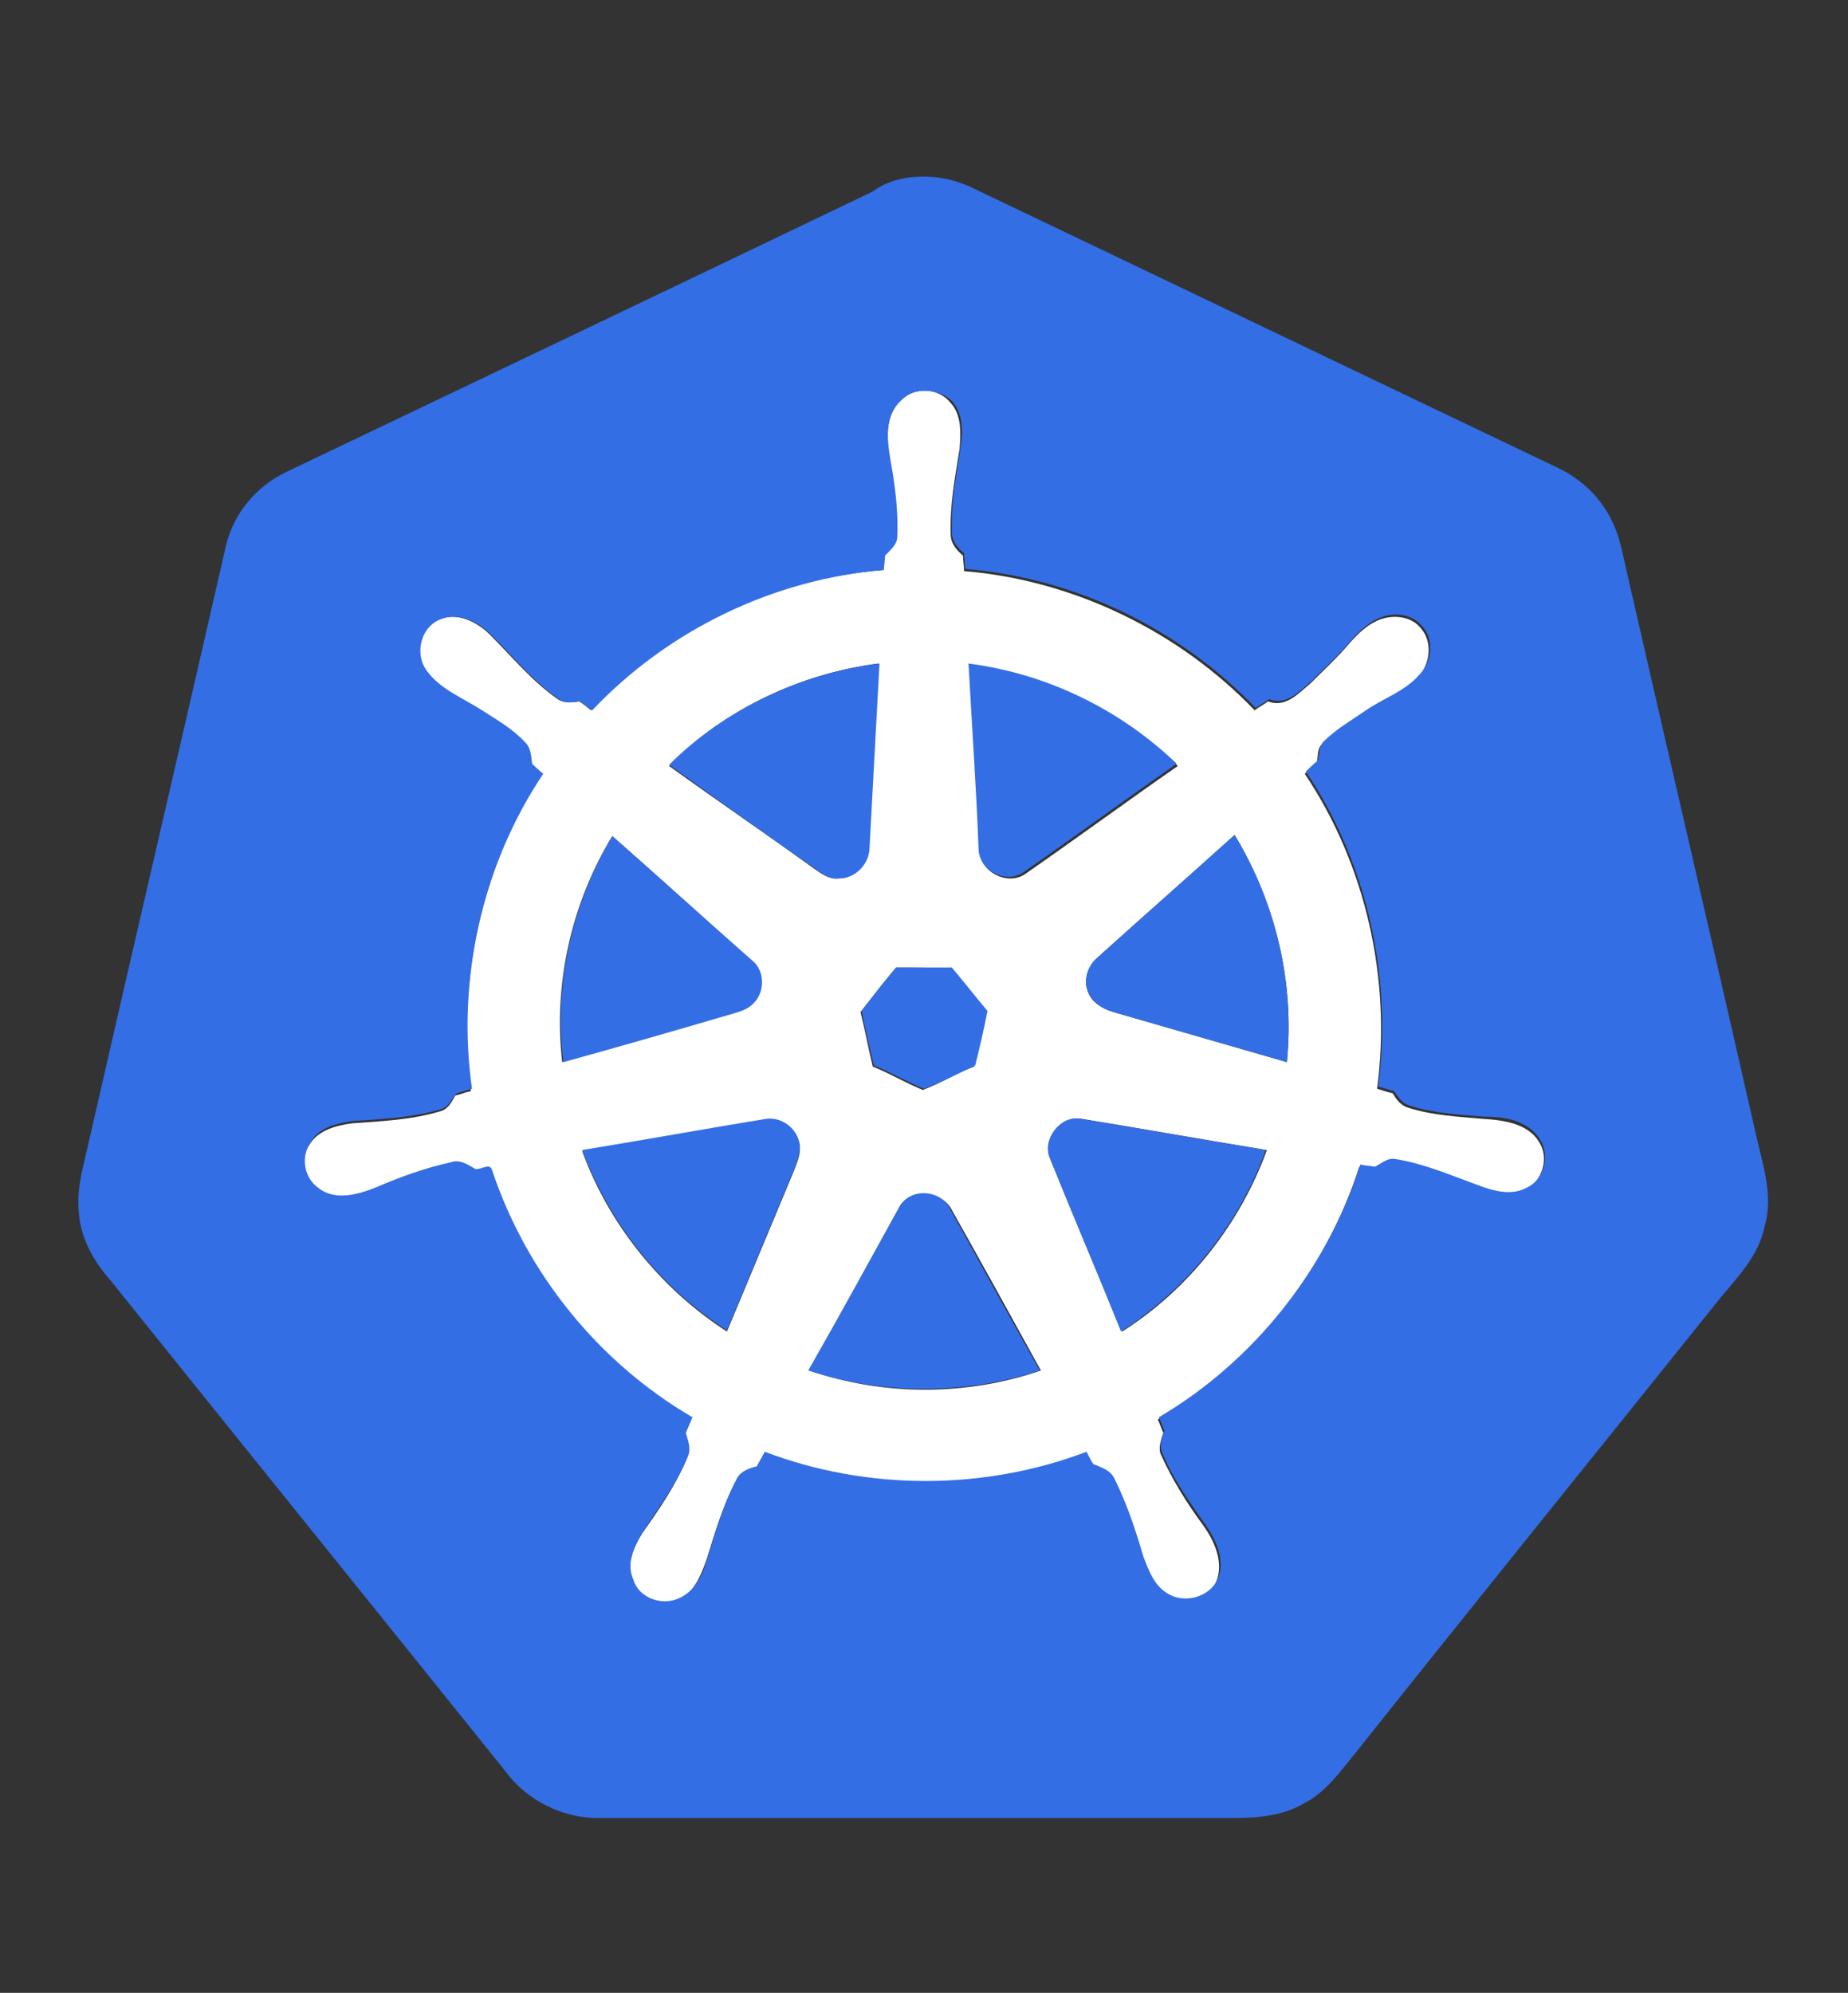
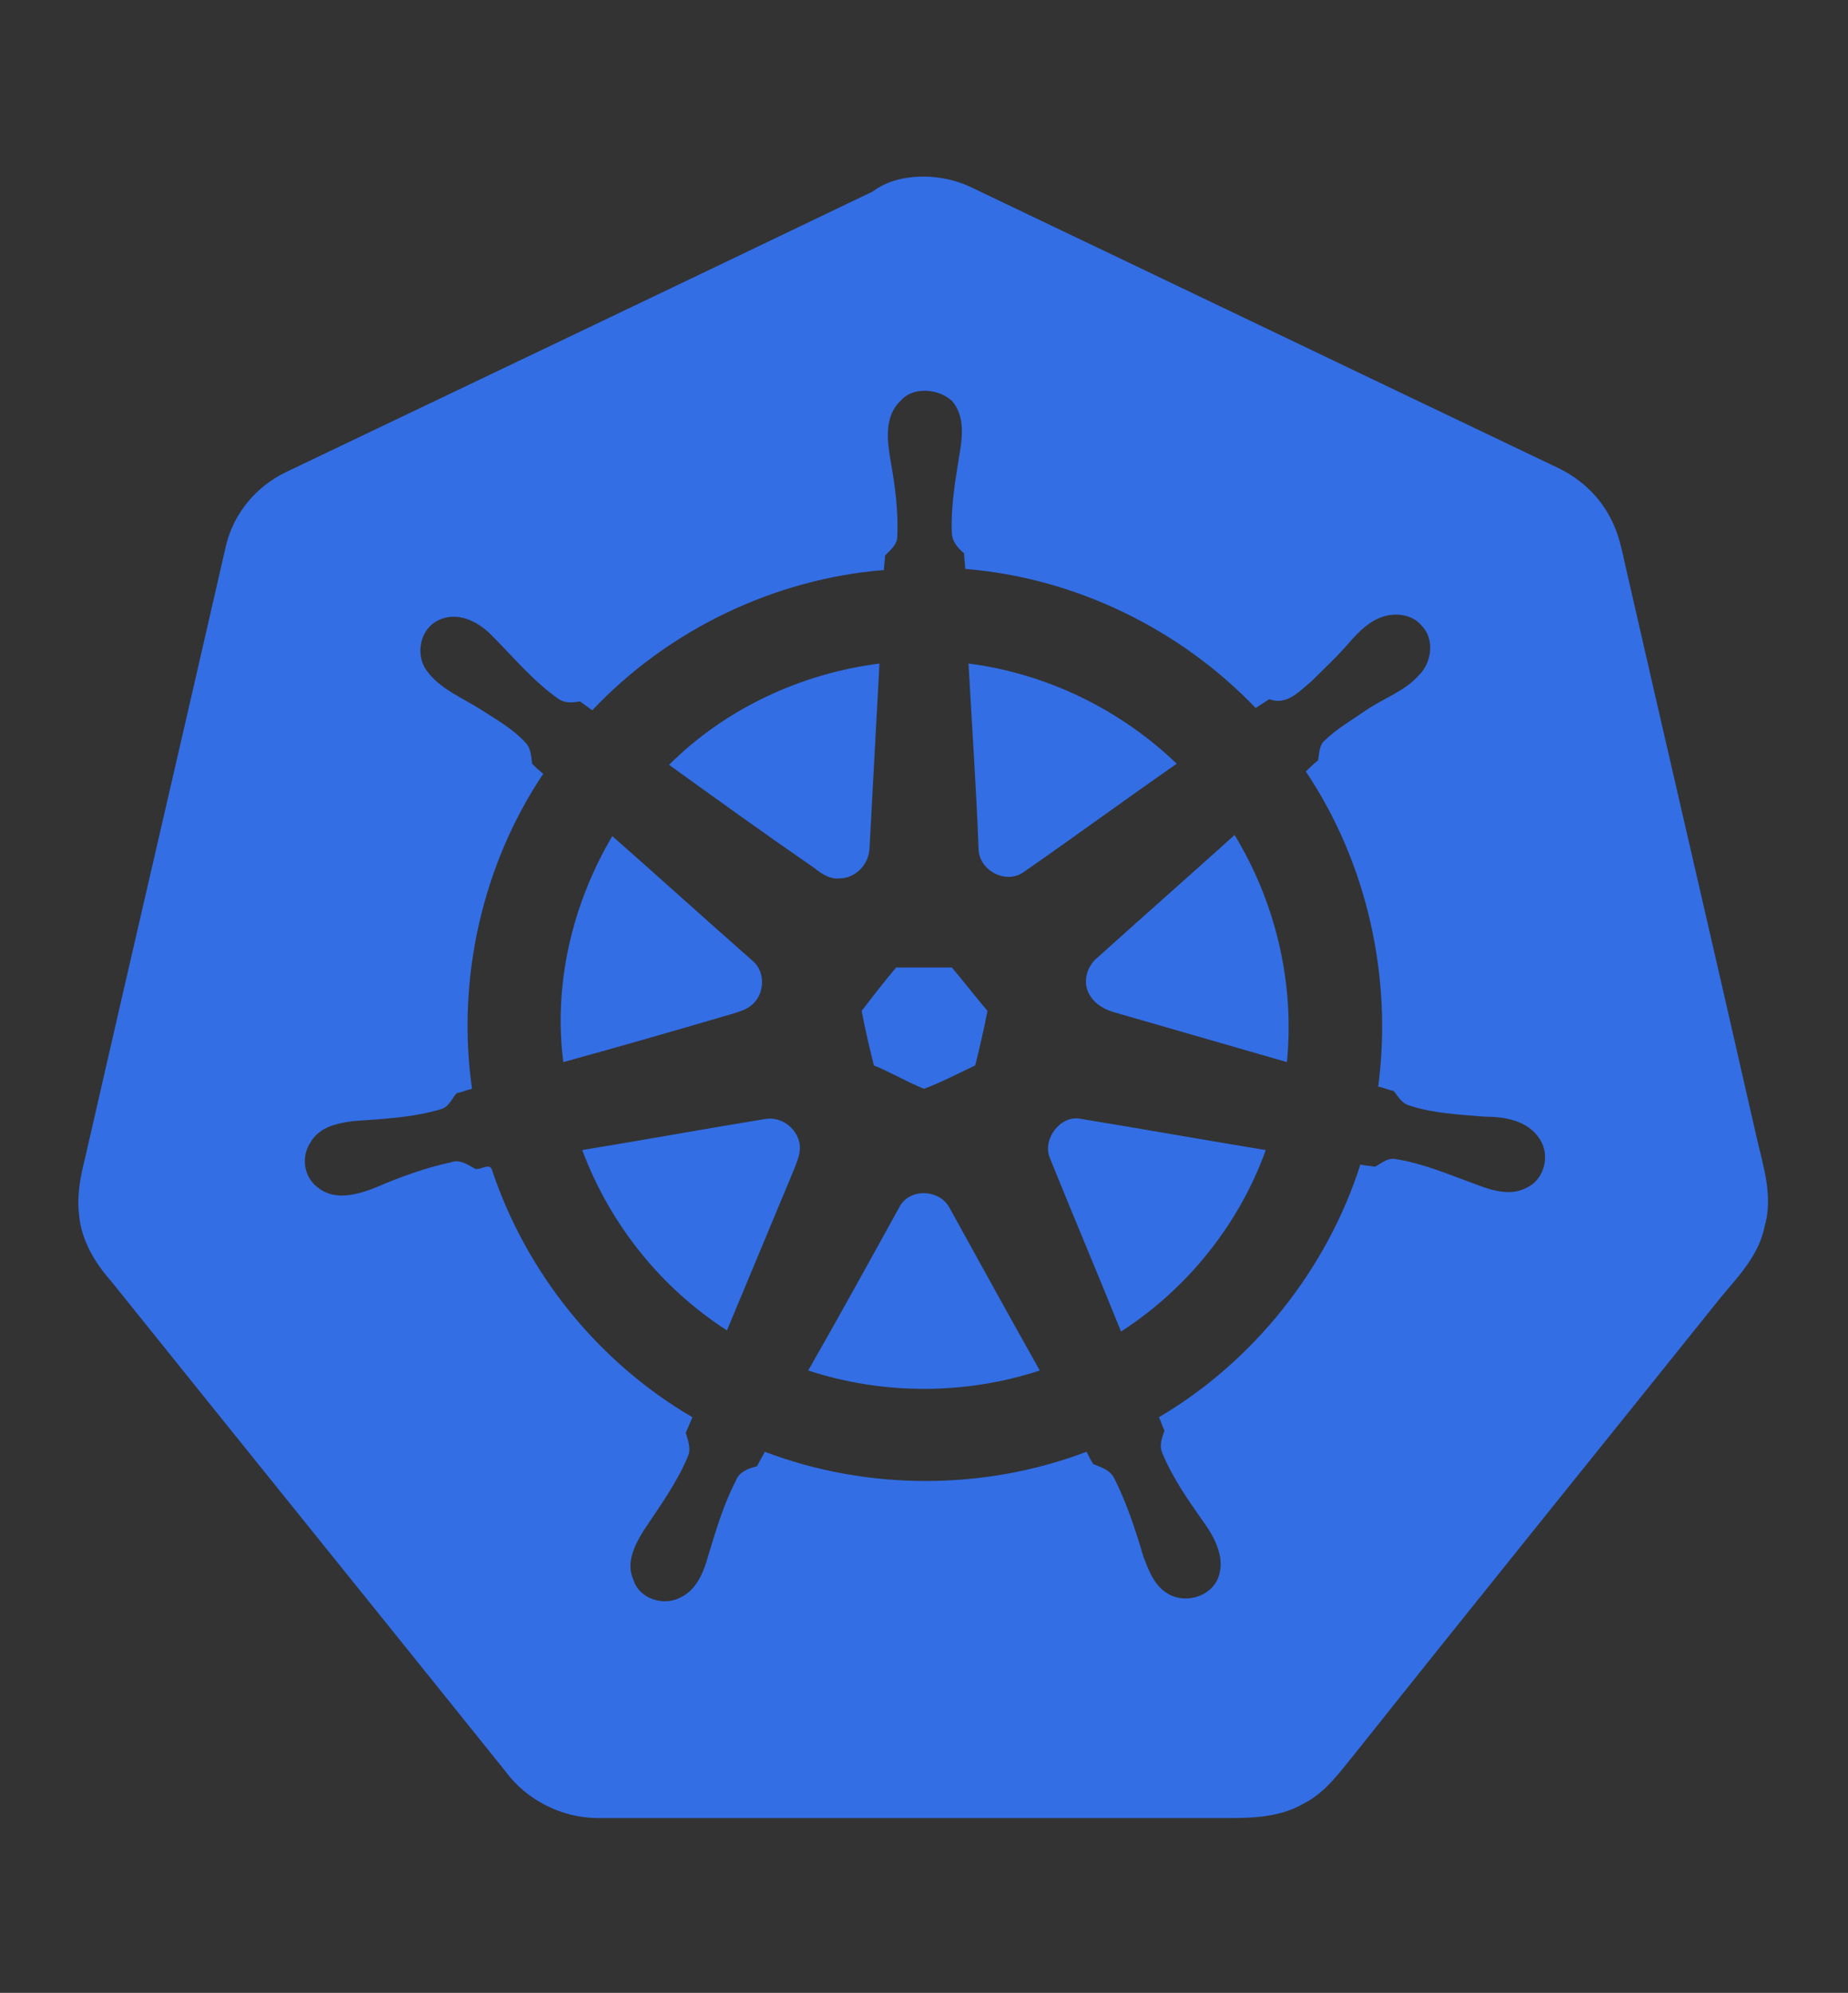
<svg xmlns="http://www.w3.org/2000/svg" version="1.1" id="Logo" x="0px" y="0px" viewBox="0 0 166 179" style="enable-background:new 0 0 166 179;" xml:space="preserve">
  <rect x="0" y="0" width="166" height="179" fill="#333333" stroke="none" />
  <style type="text/css"> .st0{fill-rule:evenodd;clip-rule:evenodd;fill:#FFFFFF;} .st1{fill-rule:evenodd;clip-rule:evenodd;fill:#336EE5;} </style>
  <g>
-     <path id="path4" class="st0" d="M80.9,36c1.2-1.3,3.4-1.2,4.5,0.2c1,1.1,0.9,2.7,0.8,4.1c-0.4,2.5-0.9,5.1-0.8,7.7 c0,0.8,0.5,1.4,1.1,1.9c0,0.5,0.1,0.9,0.1,1.4c9.8,0.8,19.3,5.4,26.1,12.5c0.4-0.3,0.8-0.5,1.2-0.8c1.6,0.6,2.7-0.7,3.8-1.6 c1.2-1.2,2.4-2.3,3.5-3.6c0.8-0.9,1.7-1.8,2.9-2.2c1.2-0.4,2.7-0.2,3.5,0.8c1.1,1.2,0.9,3.2-0.2,4.4c-1.3,1.4-3.2,2.1-4.8,3.2 c-1.3,0.8-2.7,1.7-3.8,2.8c-0.5,0.4-0.4,1.1-0.5,1.7c-0.4,0.3-0.7,0.7-1.1,1c5.5,8.2,7.8,18.5,6.5,28.3c0.4,0.1,0.9,0.3,1.4,0.4 c0.3,0.5,0.7,1.1,1.4,1.3c2.2,0.7,4.5,0.8,6.7,1c1.8,0.1,4,0.4,5,2c1,1.4,0.4,3.6-1.2,4.4c-1.3,0.8-2.9,0.3-4.2-0.2 c-2.5-1-4.9-2.1-7.6-2.4c-0.7-0.1-1.3,0.4-1.8,0.7c-0.4-0.1-0.9-0.1-1.3-0.2c-3,9.4-9.6,17.7-18.1,22.7c0.2,0.4,0.3,0.8,0.5,1.2 c-0.2,0.6-0.5,1.4-0.2,2c1,2.2,2.3,4.3,3.7,6.2c1.1,1.5,2,3.5,1.2,5.3c-0.7,1.6-2.8,2-4.3,1.2c-1.3-0.6-1.8-2.1-2.3-3.4 c-0.7-2.4-1.4-4.8-2.6-7c-0.3-0.8-1.1-1.1-1.9-1.3c-0.2-0.4-0.4-0.8-0.6-1.1c-9.2,3.4-19.7,3.5-28.9,0c-0.2,0.4-0.5,0.9-0.7,1.3 c-0.8,0.2-1.5,0.6-1.9,1.3c-1.1,2.2-1.8,4.5-2.5,6.8c-0.5,1.4-1.1,3-2.5,3.7c-1.5,0.8-3.7,0.1-4.2-1.6c-0.6-1.5,0.1-3.1,0.9-4.4 c1.5-2.1,3-4.3,4-6.7c0.3-0.7,0-1.4-0.2-2.1c0.2-0.5,0.4-0.9,0.6-1.4c-8.4-5-14.9-13-18-22.2c-0.2-0.7-1.1-0.1-1.5-0.1 c-0.7-0.4-1.4-0.9-2.2-0.6c-2.3,0.4-4.5,1.3-6.6,2.2c-1.6,0.7-3.7,1.3-5.3,0.1c-1.3-0.9-1.6-2.8-0.7-4.1c0.8-1.3,2.4-1.7,3.8-1.9 c2.7-0.2,5.4-0.3,8-1.1c0.7-0.2,1-0.9,1.3-1.4c0.5-0.1,0.9-0.3,1.4-0.4c-1.3-10,1-20.3,6.4-28.5c-0.3-0.3-0.6-0.6-1-0.9 c-0.1-0.7-0.1-1.4-0.6-1.9c-1.2-1.1-2.6-2-3.9-2.9c-1.7-1.1-3.8-1.8-5-3.6c-1-1.5-0.5-3.8,1.1-4.5c1.6-0.8,3.5,0.1,4.7,1.3 c2,2,3.8,4.2,6.1,5.8c0.6,0.4,1.3,0.3,1.9,0.2c0.4,0.2,0.7,0.5,1.1,0.8c6.8-7.3,16.3-11.8,26.2-12.6c0-0.4,0.1-0.9,0.1-1.3 c0.5-0.5,1-1,1.1-1.7c0.1-2.3-0.2-4.6-0.6-6.8C79.7,39.6,79.4,37.4,80.9,36L80.9,36z M60.1,68.8c4.3,3.1,8.7,6.1,13,9.2 c0.7,0.5,1.4,1,2.2,0.9c1.4,0,2.6-1.2,2.7-2.6c0.3-5.6,0.6-11.1,0.9-16.7C71.9,60.5,65.1,63.7,60.1,68.8z M87.1,59.7 c0.3,5.6,0.6,11.1,0.9,16.7c0,1.9,2.5,3.2,4.1,2.1c4.6-3.2,9.1-6.5,13.7-9.7C100.7,63.8,94.1,60.6,87.1,59.7L87.1,59.7z M55,75.1 c-3.7,6.1-5.3,13.3-4.5,20.3c5.1-1.4,10.3-3,15.4-4.4c0.7-0.2,1.4-0.4,1.8-1c0.9-1,0.9-2.8-0.2-3.7C63.4,82.6,59.2,78.8,55,75.1 L55,75.1z M98.6,86c-0.8,0.7-1.3,2-0.9,3c0.3,1,1.3,1.6,2.3,1.9c5.2,1.5,10.4,3,15.6,4.5c0.7-7.1-1-14.3-4.7-20.4 C106.8,78.7,102.7,82.3,98.6,86L98.6,86z M80.5,86.9c-1.1,1.3-2.1,2.6-3.2,4c0.4,1.6,0.7,3.3,1.1,4.9c1.5,0.6,3,1.5,4.5,2.1 c1.6-0.6,3-1.5,4.6-2.1c0.4-1.6,0.8-3.3,1.1-4.9c-1.1-1.3-2.1-2.7-3.2-3.9C83.8,86.9,82.2,86.9,80.5,86.9L80.5,86.9z M94.3,104 c2.1,5.2,4.3,10.4,6.5,15.6c6-3.8,10.6-9.7,13-16.3c-5.5-0.9-11.1-1.9-16.6-2.8C95.3,100.2,93.6,102.3,94.3,104L94.3,104z M52.3,103.4c2.4,6.6,7.1,12.4,13,16.2c2-4.8,4-9.6,6-14.4c0.3-0.8,0.7-1.6,0.5-2.5c-0.3-1.3-1.6-2.4-3-2.1 C63.3,101.5,57.8,102.4,52.3,103.4L52.3,103.4z M80.8,108.4c-2.7,4.9-5.4,9.8-8.1,14.7c6.7,2.3,14.1,2.3,20.8,0 c-2.7-4.9-5.4-9.8-8.1-14.6C84.4,106.9,81.7,106.8,80.8,108.4z" />
    <path id="path6" class="st1" d="M80.8,16.1c2.2-0.5,4.6-0.2,6.6,0.8c17.6,8.4,35.1,16.8,52.7,25.2c2,1,3.7,2.6,4.7,4.7 c0.6,1.2,0.9,2.6,1.2,4c3.9,17.1,7.9,34.2,11.8,51.4c0.6,2.6,1.5,5.3,0.7,8c-0.5,2.5-2.3,4.4-3.9,6.3 c-10.9,13.6-21.9,27.2-32.8,40.9c-1.4,1.7-2.7,3.6-4.7,4.6c-2.4,1.4-5.2,1.3-7.8,1.3c-18.5,0-37,0-55.6,0c-3.2,0-6.4-1.6-8.3-4.2 c-11.8-14.7-23.6-29.3-35.4-44c-1.5-1.7-2.7-3.7-2.9-6c-0.2-1.7,0.1-3.3,0.5-4.9c4.2-18.4,8.5-36.8,12.7-55.2 c0.7-2.9,2.7-5.3,5.4-6.6C43.3,34,60.9,25.6,78.4,17.2C79.2,16.6,80,16.3,80.8,16.1L80.8,16.1z M80.9,36c-1.5,1.4-1.2,3.6-0.9,5.4 c0.4,2.2,0.7,4.5,0.6,6.8c0,0.7-0.6,1.2-1.1,1.7c0,0.4-0.1,0.9-0.1,1.3C69.5,52,60,56.6,53.2,63.8c-0.4-0.3-0.7-0.5-1.1-0.8 c-0.6,0.1-1.3,0.2-1.9-0.2c-2.3-1.6-4.1-3.8-6.1-5.8c-1.2-1.2-3-2.1-4.7-1.3s-2.1,3.1-1.1,4.5c1.2,1.7,3.3,2.5,5,3.6 c1.4,0.9,2.8,1.7,3.9,2.9c0.5,0.5,0.5,1.2,0.6,1.9c0.3,0.3,0.6,0.6,1,0.9C43.3,77.7,41,88,42.4,97.8c-0.5,0.1-0.9,0.3-1.4,0.4 c-0.4,0.5-0.7,1.2-1.3,1.4c-2.6,0.8-5.3,0.9-8,1.1c-1.4,0.2-3,0.5-3.8,1.9c-0.9,1.3-0.6,3.2,0.7,4.1c1.5,1.2,3.6,0.6,5.3-0.1 c2.1-0.9,4.3-1.7,6.6-2.2c0.8-0.3,1.5,0.2,2.2,0.6c0.5,0.1,1.3-0.6,1.5,0.1c3.1,9.3,9.6,17.3,18,22.2c-0.2,0.5-0.4,0.9-0.6,1.4 c0.2,0.7,0.5,1.4,0.2,2.1c-1,2.4-2.6,4.6-4,6.7c-0.8,1.3-1.6,2.9-0.9,4.4c0.5,1.7,2.7,2.4,4.2,1.6c1.5-0.7,2.1-2.3,2.5-3.7 c0.7-2.3,1.4-4.7,2.5-6.8c0.3-0.8,1.1-1.1,1.9-1.3c0.2-0.4,0.5-0.9,0.7-1.3c9.2,3.5,19.7,3.5,28.9,0c0.2,0.4,0.4,0.8,0.6,1.1 c0.7,0.3,1.5,0.5,1.9,1.3c1.1,2.2,1.9,4.6,2.6,7c0.5,1.3,1,2.7,2.3,3.4c1.4,0.8,3.5,0.3,4.3-1.2c0.9-1.8-0.1-3.8-1.2-5.3 c-1.4-2-2.8-4-3.7-6.2c-0.3-0.7,0-1.4,0.2-2c-0.2-0.4-0.3-0.8-0.5-1.2c8.5-5,15.1-13.3,18.1-22.7c0.4,0.1,0.8,0.1,1.3,0.2 c0.6-0.3,1.1-0.8,1.8-0.7c2.6,0.4,5.1,1.5,7.6,2.4c1.3,0.5,2.9,0.9,4.2,0.2c1.6-0.7,2.2-2.9,1.2-4.4c-1.1-1.7-3.2-2-5-2 c-2.3-0.2-4.6-0.3-6.7-1c-0.7-0.2-1-0.8-1.4-1.3c-0.5-0.1-0.9-0.3-1.4-0.4c1.3-9.8-1-20.1-6.5-28.3c0.3-0.3,0.7-0.7,1.1-1 c0.1-0.6,0.1-1.3,0.5-1.7c1.1-1.1,2.5-1.9,3.8-2.8c1.6-1.1,3.5-1.7,4.8-3.2c1.1-1.1,1.4-3.2,0.2-4.4c-0.8-1-2.3-1.2-3.5-0.8 s-2.1,1.3-2.9,2.2c-1.1,1.3-2.3,2.4-3.5,3.6c-1.1,0.9-2.2,2.2-3.8,1.6c-0.4,0.3-0.8,0.5-1.2,0.8c-6.8-7.1-16.2-11.7-26.1-12.5 c0-0.5-0.1-0.9-0.1-1.4c-0.6-0.5-1.1-1.1-1.1-1.9c-0.1-2.6,0.4-5.1,0.8-7.7c0.2-1.4,0.2-3-0.8-4.1C84.3,34.9,82,34.7,80.9,36 L80.9,36z M60.1,68.7c5-5,11.8-8.2,18.9-9.1c-0.3,5.6-0.6,11.1-0.9,16.7c-0.1,1.4-1.3,2.6-2.7,2.6c-0.8,0.1-1.6-0.4-2.2-0.9 C68.7,74.9,64.4,71.8,60.1,68.7z M87,59.6c7,0.9,13.6,4.1,18.7,9c-4.6,3.2-9.1,6.5-13.7,9.7c-1.6,1.2-4.1-0.1-4.1-2.1 C87.7,70.8,87.3,65.2,87,59.6L87,59.6z M55,75.1c4.2,3.7,8.4,7.5,12.6,11.2c1.1,0.9,1.1,2.7,0.2,3.7c-0.5,0.6-1.2,0.8-1.8,1 c-5.1,1.5-10.3,3-15.4,4.4C49.7,88.4,51.4,81.2,55,75.1L55,75.1z M98.6,86c4.1-3.7,8.2-7.3,12.3-11c3.7,6.1,5.4,13.3,4.7,20.4 c-5.2-1.5-10.4-3-15.6-4.5c-1-0.3-1.9-0.9-2.3-1.9C97.3,88,97.7,86.7,98.6,86L98.6,86z M80.5,86.9c1.7,0,3.3,0,5,0 c1.1,1.3,2.1,2.6,3.2,3.9c-0.3,1.6-0.7,3.3-1.1,4.9c-1.5,0.7-3,1.5-4.6,2.1c-1.5-0.6-3-1.5-4.5-2.1c-0.4-1.6-0.8-3.3-1.1-4.9 C78.4,89.5,79.4,88.2,80.5,86.9L80.5,86.9z M94.3,104c-0.7-1.7,1-3.9,2.8-3.5c5.5,0.9,11.1,1.9,16.6,2.8c-2.4,6.7-7.1,12.5-13,16.3 C98.6,114.4,96.4,109.2,94.3,104z M52.3,103.3c5.5-0.9,11-1.9,16.5-2.8c1.4-0.2,2.7,0.8,3,2.1c0.2,0.9-0.2,1.7-0.5,2.5 c-2,4.8-4,9.6-6,14.4C59.4,115.7,54.8,110,52.3,103.3L52.3,103.3z M80.8,108.4c0.9-1.7,3.6-1.6,4.5,0.1c2.7,4.9,5.4,9.8,8.1,14.6 c-6.7,2.2-14.1,2.2-20.8,0C75.4,118.2,78.1,113.3,80.8,108.4z" />
  </g>
</svg>